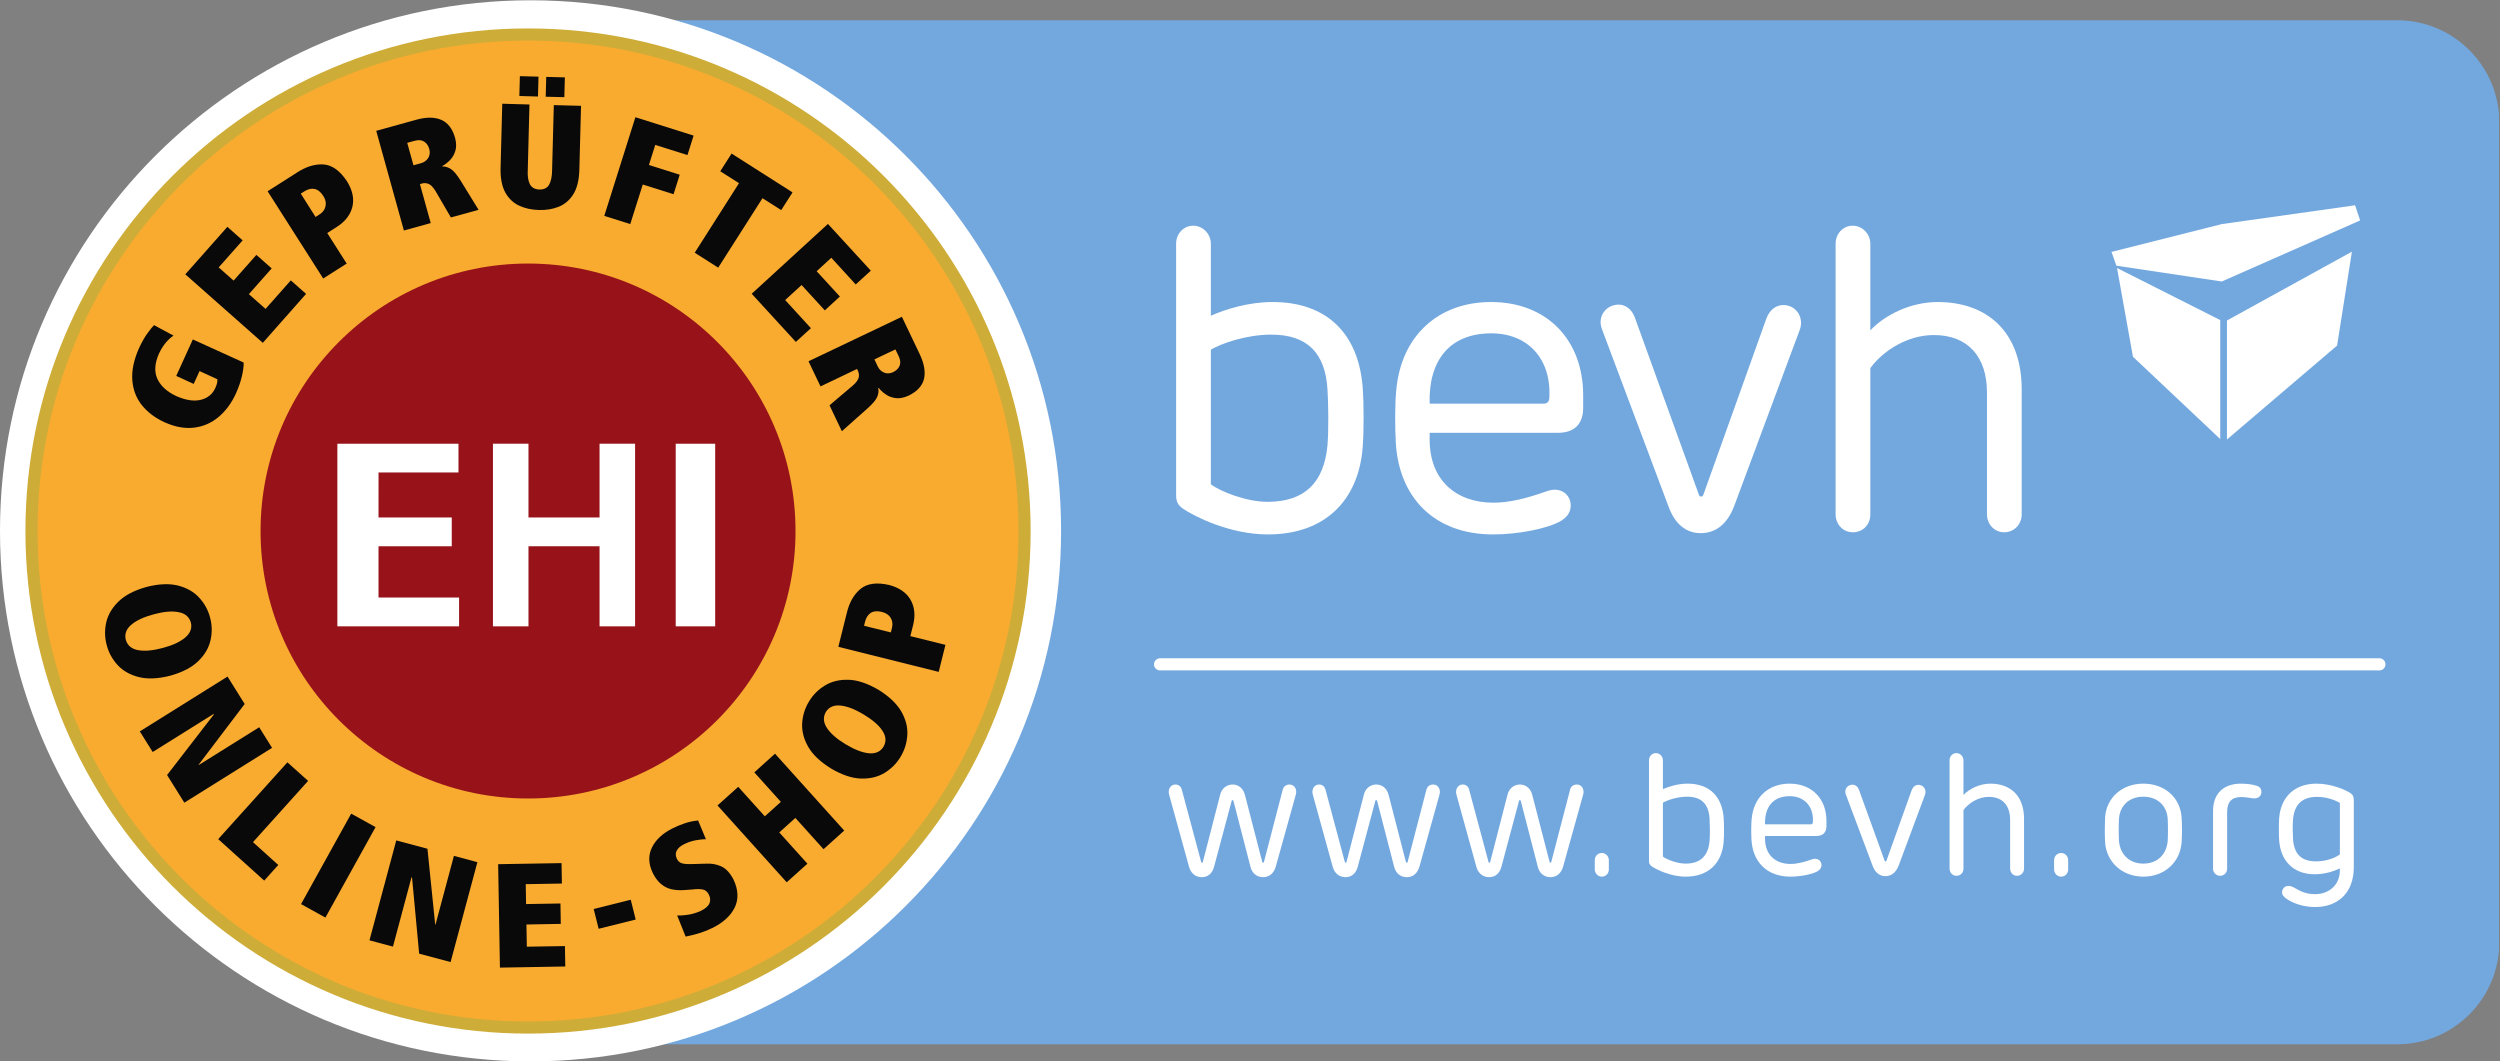
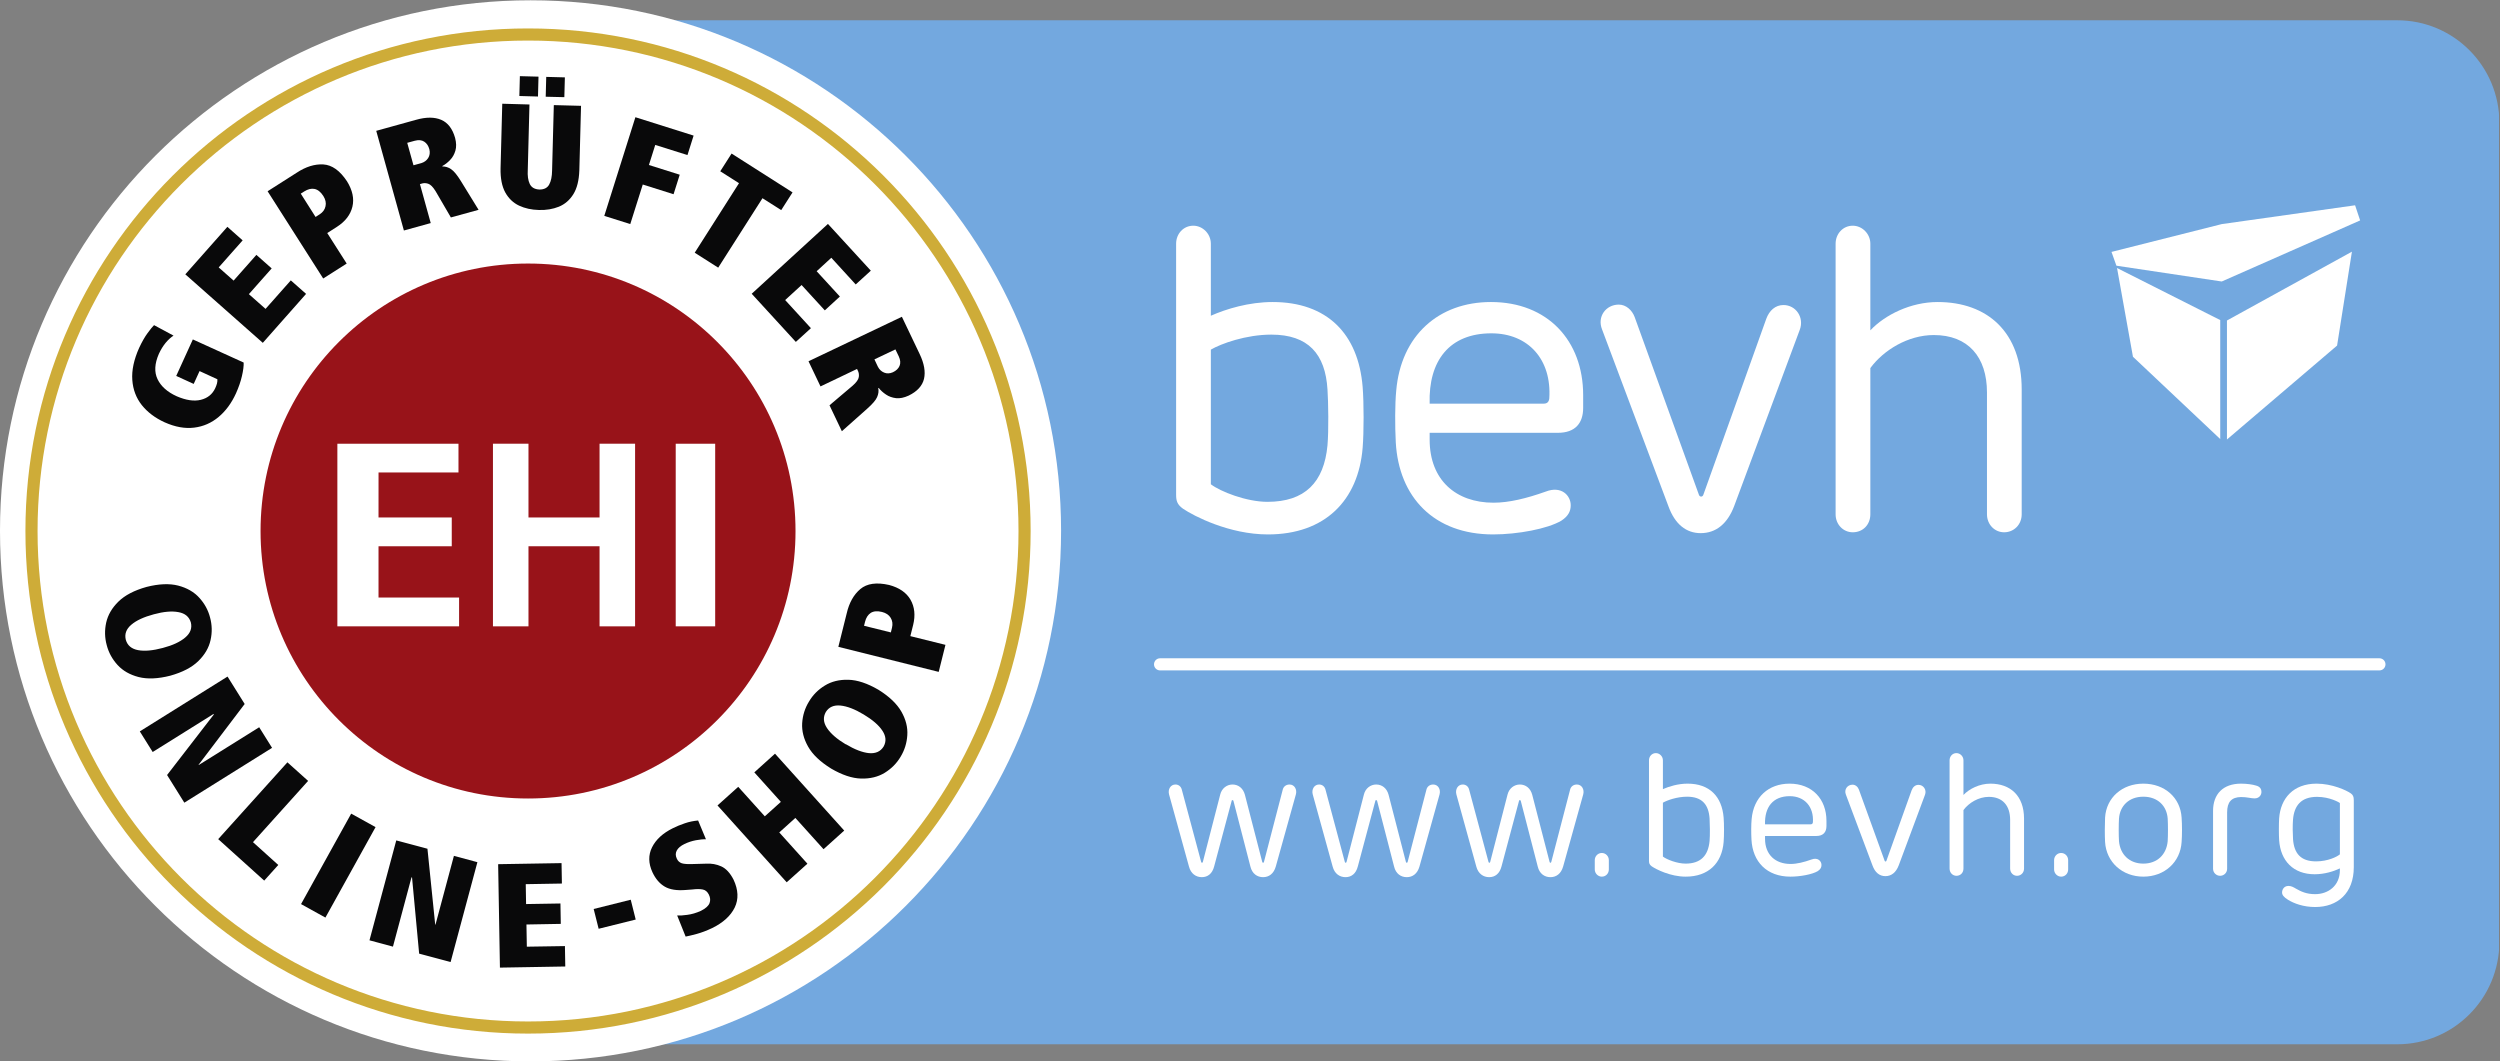
<svg xmlns="http://www.w3.org/2000/svg" viewBox="0 0 274.707 116.627" height="116.627" width="274.707" xml:space="preserve" id="svg2" version="1.1">
  <rect x="0" y="0" width="274.707" height="116.627" fill="#808080" stroke="none" />
  <defs id="defs6">
    <clipPath id="clipPath20" clipPathUnits="userSpaceOnUse">
      <path id="path18" d="M 0,0 H 2060 V 875 H 0 Z" />
    </clipPath>
    <clipPath id="clipPath26" clipPathUnits="userSpaceOnUse">
      <path id="path24" d="m 432.82,858.199 c -46.5,0 -96.035,-37.765 -96.035,-84.39 V 98.477 c 0,-46.621 37.695,-84.383 84.184,-84.383 H 1976.11 c 46.51,0 84.17,37.762 84.17,84.383 V 773.809 c 0,46.625 -37.66,84.39 -84.17,84.39 z m -11.851,0 h 11.851 z" />
    </clipPath>
  </defs>
  <g transform="matrix(1.333,0,0,-1.333,0,116.627)" id="g10">
    <g transform="scale(0.1)" id="g12">
      <g id="g14">
        <g clip-path="url(#clipPath20)" id="g16">
          <g clip-path="url(#clipPath26)" id="g22">
            <path id="path28" style="fill:#73a8df;fill-opacity:1;fill-rule:nonzero;stroke:none" d="M 336.785,14.094 V 858.199 H 2060.28 V 14.094 H 336.785" />
          </g>
        </g>
      </g>
      <path id="path30" style="fill:#ffffff;fill-opacity:1;fill-rule:nonzero;stroke:none" d="M -0.004,437.34 C -0.004,678.887 195.824,874.68 437.344,874.68 678.895,874.68 874.68,678.887 874.68,437.34 874.68,195.781 678.895,0 437.344,0 195.824,0 -0.004,195.781 -0.004,437.34" />
      <path id="path32" style="fill:#ffffff;fill-opacity:1;fill-rule:nonzero;stroke:none" d="m 1830.2,512.988 -71.95,67.856 -13.12,73.136 85.07,-42.921 v -98.071" />
      <path id="path34" style="fill:#ffffff;fill-opacity:1;fill-rule:nonzero;stroke:none" d="m 1835.74,512.637 90.78,77.418 12.23,77.402 -103.01,-56.734 v -98.086" />
      <path id="path36" style="fill:#ffffff;fill-opacity:1;fill-rule:nonzero;stroke:none" d="m 1831.47,690.195 109.89,15.504 4.16,-12.48 -114.08,-50.344 -86.83,13.027 -4.05,11.364 90.91,22.929" />
      <path id="path38" style="fill:#ffffff;fill-opacity:1;fill-rule:nonzero;stroke:none" d="m 1470.14,623.477 c -6.71,0 -11.66,-4.594 -14.14,-11.313 l -51.95,-145.269 c -0.71,-1.766 -2.83,-1.766 -3.53,0 l -53.03,146.683 c -2.12,5.656 -7.06,10.25 -13.08,10.25 -10.59,0 -18.03,-9.898 -13.78,-20.5 l 54.79,-145.98 c 5.3,-14.485 14.49,-21.914 26.5,-21.914 12.37,0 21.92,7.429 27.58,22.269 l 54.07,145.277 c 3.89,10.247 -3.18,20.497 -13.43,20.497" />
      <path id="path40" style="fill:#ffffff;fill-opacity:1;fill-rule:nonzero;stroke:none" d="m 1541.78,674.02 c 0,8.128 -6.72,14.847 -14.5,14.847 -8.13,0 -14.14,-6.719 -14.14,-14.847 V 450.988 c 0,-8.484 6.36,-14.843 14.14,-14.843 8.48,0 14.5,6.359 14.5,14.843 V 571.52 c 10.95,14.843 31.1,27.214 52.3,27.214 28.28,0 43.84,-18.027 43.84,-47.367 V 450.988 c 0,-8.484 6.36,-14.843 14.13,-14.843 8.13,0 14.49,6.359 14.49,14.843 v 102.856 c 0,47.363 -28.28,72.105 -69.28,72.105 -22.26,0 -43.47,-10.601 -55.48,-23.328 v 71.399" />
      <path id="path42" style="fill:#ffffff;fill-opacity:1;fill-rule:nonzero;stroke:none" d="m 1305.04,549.246 c 0,44.895 -29.34,76.707 -75.99,76.707 -43.12,0 -74.23,-27.574 -78.11,-73.168 -1.07,-10.957 -1.07,-28.984 -0.36,-42.414 2.47,-45.242 31.46,-75.996 80.24,-75.996 20.14,0 44.88,4.594 56.2,11.313 6.01,3.886 7.77,8.132 7.77,12.722 0,8.133 -7.77,16.258 -20.5,11.313 -15.9,-5.657 -30.4,-9.192 -43.12,-9.192 -31.1,0 -52.67,18.739 -52.67,51.961 v 5.653 h 105.69 c 14.49,0 20.85,8.128 20.85,20.503 z m -126.54,-7.062 c -1.06,35.347 16.26,57.964 50.9,57.964 30.4,0 49.84,-21.562 47.72,-53.722 -0.35,-2.832 -1.77,-4.242 -4.59,-4.242 h -94.03" />
      <path id="path44" style="fill:#ffffff;fill-opacity:1;fill-rule:nonzero;stroke:none" d="m 1123.26,555.969 c -3.54,43.828 -29.34,69.98 -74.23,69.98 -19.44,0 -38.17,-5.652 -50.897,-11.308 v 59.379 c 0,8.132 -6.715,14.847 -14.492,14.847 -8.125,0 -14.137,-6.715 -14.137,-14.847 V 467.246 c 0,-4.945 0.711,-8.125 5.656,-11.66 8.836,-6.012 38.17,-21.211 69.98,-21.211 47.02,0 74.58,27.926 78.12,71.398 1.05,12.727 1.05,37.114 0,50.196 m -28.98,-48.074 c -2.84,-30.747 -18.74,-46.653 -49.49,-46.653 -17.32,0 -38.88,8.481 -46.657,14.485 v 110.992 c 8.487,4.945 28.987,12.367 49.837,12.367 30.4,0 44.54,-15.902 46.31,-45.242 0.7,-10.25 1.06,-33.93 0,-45.949" />
      <path id="path46" style="fill:#ffffff;fill-opacity:1;fill-rule:nonzero;stroke:none" d="m 1016.74,214.797 c -0.16,0.418 -0.43,0.566 -0.73,0.566 -0.27,0 -0.7,-0.148 -0.7,-0.566 l -14.43,-54.035 c -1.544,-6.082 -5.372,-8.914 -10.181,-8.914 -4.804,0 -9.058,2.832 -10.601,8.769 l -16.41,59.414 c -1.129,4.239 1.273,8.203 5.238,8.203 2.398,0 4.508,-1.418 5.23,-4.101 l 15.981,-59.699 c 0.269,-0.985 1.129,-0.985 1.406,0 l 14.297,55.449 c 1.27,5.234 5.51,8.351 10.17,8.351 4.83,0 8.77,-3.117 10.2,-8.488 l 14.28,-55.312 c 0.29,-0.985 1.13,-0.985 1.42,0 l 15.41,59.269 c 0.57,2.832 2.83,4.531 5.67,4.531 4.1,0 6.36,-4.101 5.23,-8.203 l -16.56,-59.414 c -1.7,-5.937 -5.65,-8.769 -10.47,-8.769 -4.81,0 -9.04,2.832 -10.45,8.769 l -14,54.18" />
      <path id="path48" style="fill:#ffffff;fill-opacity:1;fill-rule:nonzero;stroke:none" d="m 1135.17,214.797 c -0.15,0.418 -0.43,0.566 -0.72,0.566 -0.27,0 -0.7,-0.148 -0.7,-0.566 l -14.44,-54.035 c -1.54,-6.082 -5.37,-8.914 -10.17,-8.914 -4.81,0 -9.06,2.832 -10.61,8.769 l -16.4,59.414 c -1.14,4.239 1.27,8.203 5.23,8.203 2.4,0 4.51,-1.418 5.24,-4.101 l 15.97,-59.699 c 0.28,-0.985 1.13,-0.985 1.41,0 l 14.3,55.449 c 1.26,5.234 5.5,8.351 10.17,8.351 4.83,0 8.77,-3.117 10.2,-8.488 l 14.27,-55.312 c 0.3,-0.985 1.14,-0.985 1.43,0 l 15.41,59.269 c 0.57,2.832 2.83,4.531 5.66,4.531 4.11,0 6.37,-4.101 5.24,-8.203 l -16.56,-59.414 c -1.7,-5.937 -5.65,-8.769 -10.47,-8.769 -4.81,0 -9.05,2.832 -10.45,8.769 l -14.01,54.18" />
      <path id="path50" style="fill:#ffffff;fill-opacity:1;fill-rule:nonzero;stroke:none" d="m 1253.59,214.797 c -0.14,0.418 -0.43,0.566 -0.7,0.566 -0.29,0 -0.7,-0.148 -0.7,-0.566 l -14.44,-54.035 c -1.56,-6.082 -5.37,-8.914 -10.19,-8.914 -4.81,0 -9.05,2.832 -10.61,8.769 l -16.41,59.414 c -1.13,4.239 1.27,8.203 5.24,8.203 2.4,0 4.53,-1.418 5.23,-4.101 l 16,-59.699 c 0.27,-0.985 1.11,-0.985 1.41,0 l 14.27,55.449 c 1.29,5.234 5.53,8.351 10.2,8.351 4.8,0 8.77,-3.117 10.17,-8.488 l 14.3,-55.312 c 0.27,-0.985 1.13,-0.985 1.41,0 l 15.43,59.269 c 0.56,2.832 2.81,4.531 5.64,4.531 4.1,0 6.37,-4.101 5.24,-8.203 l -16.55,-59.414 c -1.7,-5.937 -5.66,-8.769 -10.47,-8.769 -4.8,0 -9.06,2.832 -10.46,8.769 l -14.01,54.18" />
      <path id="path52" style="fill:#ffffff;fill-opacity:1;fill-rule:nonzero;stroke:none" d="m 1326.21,165.852 v -7.637 c 0,-3.254 -2.42,-5.938 -5.8,-5.938 -3.13,0 -5.8,2.684 -5.8,5.938 v 7.637 c 0,3.25 2.54,5.937 5.8,5.937 3.24,0 5.8,-2.687 5.8,-5.937" />
      <path id="path54" style="fill:#ffffff;fill-opacity:1;fill-rule:nonzero;stroke:none" d="m 1409.26,200.078 c -0.73,11.75 -6.37,18.106 -18.54,18.106 -8.34,0 -16.56,-2.969 -19.94,-4.95 V 168.82 c 3.1,-2.402 11.74,-5.8 18.67,-5.8 12.31,0 18.67,6.367 19.81,18.671 0.41,4.813 0.27,14.286 0,18.387 z m 11.58,-19.238 c -1.41,-17.391 -12.44,-28.563 -31.25,-28.563 -12.74,0 -24.47,6.075 -28.01,8.485 -1.97,1.418 -2.27,2.687 -2.27,4.668 v 82.746 c 0,3.25 2.41,5.937 5.67,5.937 3.1,0 5.8,-2.687 5.8,-5.937 v -23.762 c 5.08,2.258 12.58,4.524 20.37,4.524 17.95,0 28.28,-10.469 29.69,-28.008 0.43,-5.235 0.43,-14.992 0,-20.09" />
      <path id="path56" style="fill:#ffffff;fill-opacity:1;fill-rule:nonzero;stroke:none" d="m 1492.58,195.41 c 1.13,0 1.7,0.567 1.85,1.699 0.84,12.871 -6.93,21.504 -19.1,21.504 -13.87,0 -20.8,-9.05 -20.37,-23.203 z m 13.02,-1.406 c 0,-4.949 -2.56,-8.211 -8.36,-8.211 h -42.28 v -2.258 c 0,-13.301 8.63,-20.801 21.07,-20.801 5.1,0 10.9,1.418 17.27,3.684 5.08,1.98 8.2,-1.27 8.2,-4.523 0,-1.844 -0.7,-3.543 -3.12,-5.098 -4.51,-2.684 -14.42,-4.52 -22.48,-4.52 -19.53,0 -31.12,12.301 -32.11,30.411 -0.3,5.371 -0.3,12.585 0.13,16.972 1.57,18.242 14.01,29.278 31.27,29.278 18.68,0 30.41,-12.727 30.41,-30.696 v -4.238" />
      <path id="path58" style="fill:#ffffff;fill-opacity:1;fill-rule:nonzero;stroke:none" d="m 1586.83,219.746 -21.64,-58.133 c -2.26,-5.949 -6.09,-8.918 -11.03,-8.918 -4.81,0 -8.5,2.969 -10.61,8.77 l -21.93,58.418 c -1.7,4.25 1.27,8.203 5.51,8.203 2.42,0 4.39,-1.836 5.23,-4.102 l 21.23,-58.699 c 0.28,-0.707 1.13,-0.707 1.41,0 l 20.8,58.133 c 0.99,2.687 2.97,4.531 5.64,4.531 4.12,0 6.94,-4.101 5.39,-8.203" />
      <path id="path60" style="fill:#ffffff;fill-opacity:1;fill-rule:nonzero;stroke:none" d="m 1618.53,219.602 c 4.81,5.097 13.3,9.336 22.21,9.336 16.41,0 27.73,-9.903 27.73,-28.86 v -41.16 c 0,-3.391 -2.55,-5.938 -5.8,-5.938 -3.12,0 -5.66,2.547 -5.66,5.938 v 40.176 c 0,11.734 -6.23,18.953 -17.54,18.953 -8.5,0 -16.54,-4.949 -20.94,-10.887 v -48.242 c 0,-3.391 -2.4,-5.938 -5.8,-5.938 -3.1,0 -5.64,2.547 -5.64,5.938 v 89.258 c 0,3.25 2.4,5.937 5.64,5.937 3.13,0 5.8,-2.687 5.8,-5.937 v -28.574" />
      <path id="path62" style="fill:#ffffff;fill-opacity:1;fill-rule:nonzero;stroke:none" d="m 1704.84,165.852 v -7.637 c 0,-3.254 -2.4,-5.938 -5.8,-5.938 -3.1,0 -5.8,2.684 -5.8,5.938 v 7.637 c 0,3.25 2.56,5.937 5.8,5.937 3.26,0 5.8,-2.687 5.8,-5.937" />
      <path id="path64" style="fill:#ffffff;fill-opacity:1;fill-rule:nonzero;stroke:none" d="m 1746.74,200.078 c -0.3,-4.949 -0.3,-13.719 0,-18.523 0.97,-11.035 8.61,-18.535 20.07,-18.535 11.47,0 19.11,7.5 20.08,18.535 0.3,4.804 0.3,13.574 0,18.523 -0.7,10.469 -8.2,18.106 -20.08,18.106 -11.87,0 -19.37,-7.637 -20.07,-18.106 z m 51.62,0.852 c 0.43,-5.801 0.43,-14.426 0,-20.09 -1,-16.543 -14.01,-28.563 -31.55,-28.563 -17.4,0 -30.54,12.02 -31.54,28.563 -0.29,5.664 -0.29,14.289 0,20.09 1,16.55 14.14,28.008 31.54,28.008 17.54,0 30.55,-11.458 31.55,-28.008" />
      <path id="path66" style="fill:#ffffff;fill-opacity:1;fill-rule:nonzero;stroke:none" d="m 1864.16,222.004 c 0,-2.258 -1.7,-5.227 -5.67,-5.227 -2.81,0 -6.21,1.125 -11.17,1.125 -7.91,-0.136 -11.44,-4.101 -11.44,-12.726 v -46.395 c 0,-3.254 -2.56,-5.801 -5.8,-5.801 -3.13,0 -5.8,2.547 -5.8,5.801 v 47.664 c 0,13.868 8.2,22.493 23.04,22.493 4.83,0 9.63,-0.704 12.31,-1.555 3.26,-0.848 4.53,-2.684 4.53,-5.379" />
      <path id="path68" style="fill:#ffffff;fill-opacity:1;fill-rule:nonzero;stroke:none" d="m 1890.21,199.512 c -0.43,-4.668 -0.27,-12.442 0,-16.407 0.86,-11.589 6.23,-18.242 18.97,-18.242 9.74,0 17.38,3.821 19.65,5.801 v 42.285 c -0.43,0.43 -8.21,5.098 -18.81,5.098 -13.3,0 -18.81,-7.352 -19.81,-18.535 z m 50.08,-39.461 c 0,-21.496 -13.44,-32.813 -31.84,-32.813 -9.74,0 -17.53,2.965 -22.34,5.938 -3.67,2.265 -4.94,4.101 -4.94,6.082 0,1.984 1.27,5.371 5.37,5.371 2.4,0 4.38,-1.27 6.08,-2.258 4.23,-2.398 8.63,-4.527 15.83,-4.527 10.61,0 20.38,6.785 20.38,19.804 v 1.415 c -5.1,-2.403 -12.58,-4.817 -20.79,-4.817 -17.53,0 -28.16,11.039 -29.29,28.156 -0.28,4.239 -0.28,13.575 0,17.825 1.13,16.687 11.76,28.711 30.84,28.711 12.87,0 24.76,-5.52 28.3,-8.059 1.7,-1.277 2.4,-2.551 2.4,-5.664 v -55.164" />
      <path id="path70" style="fill:#ffffff;fill-opacity:1;fill-rule:nonzero;stroke:none" d="M 1961.42,322.285 H 956.285 c -2.762,0 -5,2.238 -5,5 0,2.766 2.238,5 5,5 H 1961.42 c 2.77,0 5,-2.234 5,-5 0,-2.762 -2.23,-5 -5,-5" />
-       <path id="path72" style="fill:#f9ab30;fill-opacity:1;fill-rule:nonzero;stroke:none" d="m 25.961,437.148 c 0,-226.023 183.285,-409.257 409.309,-409.257 226.07,0 409.312,183.234 409.312,409.257 0,226.04 -183.242,409.332 -409.312,409.332 -226.024,0 -409.309,-183.292 -409.309,-409.332" />
      <path id="path74" style="fill:none;stroke:#ceac38;stroke-width:10;stroke-linecap:butt;stroke-linejoin:miter;stroke-miterlimit:10;stroke-dasharray:none;stroke-opacity:1" d="m 25.961,437.148 c 0,-226.023 183.285,-409.257 409.309,-409.257 226.07,0 409.312,183.234 409.312,409.257 0,226.04 -183.242,409.332 -409.312,409.332 -226.024,0 -409.309,-183.292 -409.309,-409.332" />
      <path id="path76" style="fill:#09090a;fill-opacity:1;fill-rule:nonzero;stroke:none" d="m 120.77,391.094 c -10.122,-2.84 -17.836,-6.875 -23.18,-12.117 -5.297,-5.207 -8.641,-10.981 -10.059,-17.305 -1.375,-6.301 -1.219,-12.512 0.453,-18.574 1.57,-6.114 4.578,-11.582 8.902,-16.321 4.375,-4.793 10.152,-8.086 17.386,-9.961 7.204,-1.836 15.915,-1.492 26.094,1.114 10.125,2.824 17.848,6.875 23.156,12.082 5.332,5.234 8.672,10.984 10.047,17.293 1.422,6.308 1.25,12.531 -0.414,18.613 -1.57,6.121 -4.57,11.555 -8.929,16.309 -4.344,4.777 -10.141,8.086 -17.36,9.972 -7.195,1.836 -15.906,1.492 -26.097,-1.105 m 6.043,-22.547 c 8.132,2.215 14.91,2.801 20.316,1.766 5.422,-0.965 8.824,-3.817 10.203,-8.516 1.133,-4.695 -0.41,-8.809 -4.594,-12.352 -4.207,-3.613 -10.343,-6.484 -18.504,-8.632 -8.218,-2.2 -15.05,-2.825 -20.418,-1.817 -5.367,1.004 -8.73,3.817 -10.082,8.445 l -0.035,0.118 c -1.148,4.668 0.356,8.82 4.5,12.336 4.149,3.582 10.348,6.433 18.614,8.652" />
      <path id="path78" style="fill:#09090a;fill-opacity:1;fill-rule:nonzero;stroke:none" d="m 137.723,236.047 14.226,-22.793 72.321,45.195 -10.614,16.981 -49.836,-31.133 -0.125,0.215 37.989,50.09 -14.125,22.605 -72.313,-45.195 10.609,-16.992 50.133,31.339 0.274,-0.41 -38.539,-49.902" />
      <path id="path80" style="fill:#09090a;fill-opacity:1;fill-rule:nonzero;stroke:none" d="m 179.871,183.195 37.93,-34.179 11.59,12.89 -20.852,18.809 45.449,50.496 -17.062,15.312 -57.055,-63.328" />
      <path id="path82" style="fill:#09090a;fill-opacity:1;fill-rule:nonzero;stroke:none" d="m 248.16,129.648 20.09,-11.113 41.332,74.57 -20.082,11.114 -41.34,-74.571" />
      <path id="path84" style="fill:#09090a;fill-opacity:1;fill-rule:nonzero;stroke:none" d="m 345.508,88.809 25.933,-6.922 22.09,82.312 -19.359,5.215 -15.199,-56.746 -0.227,0.066 -6.394,62.551 -25.707,6.863 -22.082,-82.351 19.355,-5.207 15.289,57.129 0.445,-0.137 5.856,-62.773" />
      <path id="path86" style="fill:#09090a;fill-opacity:1;fill-rule:nonzero;stroke:none" d="m 412.105,77.285 53.872,0.93 -0.293,16.824 -31.403,-0.496 -0.316,18.289 28.312,0.508 -0.289,16.816 -28.324,-0.476 -0.277,16.394 29.801,0.52 -0.293,16.836 -52.262,-0.879 1.472,-85.266" />
      <path id="path88" style="fill:#09090a;fill-opacity:1;fill-rule:nonzero;stroke:none" d="m 489.383,125.617 4.094,-16.308 30.554,7.605 -4.093,16.34 -30.555,-7.637" />
      <path id="path90" style="fill:#09090a;fill-opacity:1;fill-rule:nonzero;stroke:none" d="m 565.188,102.871 c 2.21,0.41 5.273,1.145 9.085,2.168 3.836,1.047 8.098,2.629 12.754,4.836 9.11,4.461 15.278,10.105 18.621,16.953 3.309,6.863 2.993,14.57 -0.992,23.027 -2.847,5.528 -6.246,9.161 -10.133,10.899 -3.91,1.766 -7.996,2.48 -12.308,2.226 l -11.262,-0.312 c -4.066,-0.148 -7.015,0.039 -8.926,0.625 -1.898,0.664 -3.273,1.914 -4.132,3.867 -1.129,2.383 -1.129,4.61 0,6.688 1.113,2.062 3.242,3.859 6.351,5.351 3.027,1.465 6.172,2.492 9.352,3.086 3.187,0.586 5.98,0.879 8.34,0.781 l -6.469,15.508 c -3.801,-0.359 -7.449,-1.094 -11.02,-2.332 -3.609,-1.222 -6.851,-2.57 -9.808,-4.043 -8.25,-4.074 -13.95,-9.328 -17.137,-15.722 -3.164,-6.36 -3.07,-13.243 0.332,-20.598 2.543,-5.43 5.926,-9.375 10.125,-11.816 4.172,-2.461 9.992,-3.387 17.383,-2.762 l 5.34,0.398 c 3.527,0.442 6.355,0.442 8.55,0 2.176,-0.379 3.875,-1.785 5.094,-4.199 1.227,-2.461 1.418,-4.805 0.559,-7.07 -0.895,-2.313 -3.254,-4.395 -7.11,-6.336 -3.812,-1.731 -7.613,-2.852 -11.336,-3.313 -3.734,-0.515 -6.464,-0.672 -8.234,-0.515 l 6.981,-17.395" />
      <path id="path92" style="fill:#09090a;fill-opacity:1;fill-rule:nonzero;stroke:none" d="m 678.855,174.902 17.055,15.352 -57.055,63.379 -17.058,-15.391 21.887,-24.324 -13.243,-11.914 -21.91,24.316 -17.078,-15.351 57.039,-63.34 17.078,15.32 -23.203,25.774 13.27,11.953 23.218,-25.774" />
-       <path id="path94" style="fill:#09090a;fill-opacity:1;fill-rule:nonzero;stroke:none" d="m 685.098,241.379 c 9.066,-5.305 17.3,-8.059 24.777,-8.254 7.473,-0.184 13.93,1.387 19.465,4.777 5.449,3.387 9.844,7.774 13.051,13.211 3.265,5.403 5.14,11.328 5.523,17.785 0.438,6.407 -1.191,12.911 -4.867,19.375 -3.699,6.493 -10,12.489 -18.922,18.047 -9.102,5.301 -17.391,8.075 -24.824,8.243 -7.422,0.203 -13.922,-1.399 -19.414,-4.797 -5.496,-3.352 -9.871,-7.774 -13.067,-13.231 -3.316,-5.383 -5.152,-11.269 -5.578,-17.746 -0.375,-6.473 1.25,-12.93 4.93,-19.394 3.656,-6.465 10,-12.489 18.926,-18.016 m 12.015,19.988 c -7.23,4.336 -12.375,8.828 -15.422,13.418 -3.027,4.57 -3.343,8.996 -0.937,13.235 2.57,4.089 6.613,5.847 12.09,5.293 5.496,-0.559 11.816,-2.981 19.039,-7.325 7.344,-4.406 12.527,-8.859 15.508,-13.437 3.011,-4.524 3.32,-8.918 0.941,-13.106 l -0.062,-0.117 c -2.575,-4.082 -6.59,-5.84 -12.067,-5.351 -5.387,0.554 -11.793,2.996 -19.09,7.39" />
+       <path id="path94" style="fill:#09090a;fill-opacity:1;fill-rule:nonzero;stroke:none" d="m 685.098,241.379 c 9.066,-5.305 17.3,-8.059 24.777,-8.254 7.473,-0.184 13.93,1.387 19.465,4.777 5.449,3.387 9.844,7.774 13.051,13.211 3.265,5.403 5.14,11.328 5.523,17.785 0.438,6.407 -1.191,12.911 -4.867,19.375 -3.699,6.493 -10,12.489 -18.922,18.047 -9.102,5.301 -17.391,8.075 -24.824,8.243 -7.422,0.203 -13.922,-1.399 -19.414,-4.797 -5.496,-3.352 -9.871,-7.774 -13.067,-13.231 -3.316,-5.383 -5.152,-11.269 -5.578,-17.746 -0.375,-6.473 1.25,-12.93 4.93,-19.394 3.656,-6.465 10,-12.489 18.926,-18.016 m 12.015,19.988 c -7.23,4.336 -12.375,8.828 -15.422,13.418 -3.027,4.57 -3.343,8.996 -0.937,13.235 2.57,4.089 6.613,5.847 12.09,5.293 5.496,-0.559 11.816,-2.981 19.039,-7.325 7.344,-4.406 12.527,-8.859 15.508,-13.437 3.011,-4.524 3.32,-8.918 0.941,-13.106 c -2.575,-4.082 -6.59,-5.84 -12.067,-5.351 -5.387,0.554 -11.793,2.996 -19.09,7.39" />
      <path id="path96" style="fill:#09090a;fill-opacity:1;fill-rule:nonzero;stroke:none" d="m 750.422,350.539 2.32,9.266 c 1.949,7.929 1.199,14.863 -2.191,20.773 -3.391,5.867 -9.289,9.918 -17.637,12.137 -10.359,2.363 -18.234,1.23 -23.73,-3.379 -5.457,-4.617 -9.235,-11.34 -11.246,-20.156 l -6.868,-27.461 82.735,-20.653 5.562,22.286 z m -16.059,3.055 -22.105,5.48 0.816,3.297 c 0.852,3.41 2.457,5.844 4.735,7.348 2.355,1.445 5.437,1.695 9.265,0.75 3.328,-0.848 5.774,-2.508 7.156,-4.864 1.442,-2.382 1.825,-5.085 1.071,-8.164 l -0.938,-3.847" />
      <path id="path98" style="fill:#09090a;fill-opacity:1;fill-rule:nonzero;stroke:none" d="m 159.676,558.453 4.824,10.582 14.691,-6.746 c 0.098,-1.039 -0.019,-2.199 -0.32,-3.457 -0.351,-1.25 -0.824,-2.578 -1.441,-3.898 -2.34,-5.008 -6.297,-8.192 -11.871,-9.59 -5.598,-1.364 -12.227,-0.391 -19.903,2.937 -7.672,3.477 -12.918,8.145 -15.761,14.024 -2.829,5.84 -2.473,12.816 1.058,20.91 1.645,3.558 3.52,6.59 5.606,9.121 2.105,2.531 4.269,4.484 6.488,5.926 l -16.059,8.636 c -1.336,-1.359 -3.156,-3.503 -5.363,-6.601 -2.242,-3.031 -4.547,-7.063 -6.914,-12.109 -4.336,-9.708 -6.231,-18.563 -5.641,-26.508 0.547,-7.875 3.18,-14.813 7.828,-20.684 4.676,-5.855 10.95,-10.605 18.832,-14.199 8.676,-3.875 16.793,-5.32 24.329,-4.375 7.539,0.91 14.277,3.879 20.129,8.773 5.878,4.91 10.644,11.387 14.335,19.461 2.227,5.008 3.903,9.793 4.926,14.324 1.047,4.551 1.531,8.204 1.414,11.086 l -41.894,19.063 -13.703,-30.09 14.41,-6.586" />
      <path id="path100" style="fill:#09090a;fill-opacity:1;fill-rule:nonzero;stroke:none" d="m 216.629,592.305 35.684,40.359 -12.598,11.129 -20.817,-23.5 -13.746,12.16 18.797,21.219 -12.609,11.156 -18.77,-21.223 -12.293,10.879 19.739,22.293 -12.586,11.164 -34.672,-39.16 63.871,-56.476" />
      <path id="path102" style="fill:#09090a;fill-opacity:1;fill-rule:nonzero;stroke:none" d="m 269.75,682.824 8.055,5.156 c 6.875,4.418 11.097,9.95 12.691,16.551 1.578,6.578 0.098,13.594 -4.469,20.957 -5.851,8.832 -12.351,13.453 -19.5,13.891 -7.129,0.41 -14.468,-1.883 -22.015,-6.875 l -23.918,-15.242 45.832,-71.914 19.363,12.316 z m -9.625,13.25 -12.191,19.231 2.875,1.816 c 2.976,1.875 5.796,2.59 8.464,2.051 2.676,-0.543 5.11,-2.473 7.258,-5.813 1.836,-2.933 2.422,-5.75 1.801,-8.453 -0.57,-2.703 -2.168,-4.949 -4.789,-6.633 l -3.418,-2.199" />
      <path id="path104" style="fill:#09090a;fill-opacity:1;fill-rule:nonzero;stroke:none" d="m 340.84,738.676 -5.152,18.508 6.164,1.695 c 3.23,0.863 5.836,0.605 7.875,-0.75 2.039,-1.336 3.433,-3.399 4.211,-6.274 0.644,-2.722 0.328,-5.121 -0.977,-7.203 -1.328,-2.05 -3.219,-3.441 -5.648,-4.191 z m 30.832,-43.008 22.832,6.285 -14.539,23.633 c -3.137,5.094 -5.856,8.394 -8.121,9.879 -2.285,1.558 -4.684,2.285 -7.16,2.234 l -0.09,0.348 c 2.312,1.23 4.441,2.887 6.449,5.012 2.012,2.054 3.457,4.613 4.34,7.629 0.898,3.019 0.812,6.5 -0.231,10.546 -2.152,7.579 -5.945,12.536 -11.441,14.903 -5.484,2.34 -12.356,2.402 -20.688,0.035 l -32.882,-9.106 22.8,-82.16 22.125,6.125 -8.91,32.125 1.176,0.324 c 1.762,0.641 3.629,0.637 5.602,-0.007 1.961,-0.621 4.007,-2.7 6.156,-6.192 l 12.582,-21.613" />
      <path id="path106" style="fill:#09090a;fill-opacity:1;fill-rule:nonzero;stroke:none" d="m 428.117,795.785 15.363,-0.433 0.422,16.382 -15.355,0.407 z m 21.727,-0.597 15.359,-0.368 0.438,16.317 -15.364,0.406 z m -13.387,-6.403 -22.43,0.629 -1.398,-53.281 c -0.164,-8.25 1.148,-14.863 3.887,-19.863 2.773,-4.961 6.547,-8.571 11.382,-10.86 4.809,-2.242 10.243,-3.453 16.332,-3.59 6.051,-0.195 11.536,0.735 16.458,2.715 4.945,2.024 8.925,5.457 11.937,10.285 3.012,4.852 4.652,11.368 4.938,19.657 l 1.402,53.211 -22.438,0.593 -1.425,-53.972 c -0.059,-4.801 -0.829,-8.61 -2.34,-11.418 -1.5,-2.832 -4.219,-4.235 -8.11,-4.207 -3.914,0.187 -6.562,1.703 -7.964,4.636 -1.387,2.907 -1.922,6.77 -1.625,11.504 l 1.394,53.961" />
      <path id="path108" style="fill:#09090a;fill-opacity:1;fill-rule:nonzero;stroke:none" d="m 498.133,696.965 21.418,-6.754 10.301,32.605 25.394,-8.007 5.07,16.089 -25.394,8.004 5.219,16.551 26.562,-8.367 5.055,16.055 -47.981,15.144 -25.644,-81.32" />
      <path id="path110" style="fill:#09090a;fill-opacity:1;fill-rule:nonzero;stroke:none" d="m 572.68,666.602 19.355,-12.321 36.496,57.246 15.449,-9.808 9.333,14.609 -50.258,32.016 -9.321,-14.614 15.45,-9.816 -36.504,-57.312" />
      <path id="path112" style="fill:#09090a;fill-opacity:1;fill-rule:nonzero;stroke:none" d="m 619.645,632.77 36.378,-39.692 12.438,11.32 -21.227,23.18 13.532,12.395 19.14,-20.895 12.43,11.402 -19.148,20.864 12.093,11.097 20.102,-21.992 12.465,11.348 -35.356,38.547 -62.847,-57.574" />
      <path id="path114" style="fill:#09090a;fill-opacity:1;fill-rule:nonzero;stroke:none" d="m 720.809,578.668 17.304,8.238 2.754,-5.73 c 1.406,-3.012 1.621,-5.653 0.641,-7.895 -0.93,-2.195 -2.797,-3.972 -5.481,-5.222 -2.558,-1.121 -4.949,-1.239 -7.222,-0.286 -2.293,0.957 -3.969,2.579 -5.121,4.821 z m -37.028,-37.84 10.188,-21.375 20.722,18.418 c 4.497,3.996 7.289,7.219 8.329,9.703 1.113,2.52 1.46,5.004 0.949,7.449 l 0.371,0.129 c 1.59,-2.054 3.613,-3.863 6.015,-5.472 2.391,-1.641 5.165,-2.586 8.278,-2.977 3.113,-0.34 6.582,0.363 10.371,2.102 7.062,3.422 11.293,8.035 12.684,13.832 1.332,5.812 0.14,12.621 -3.571,20.406 l -14.672,30.75 -76.972,-36.68 9.886,-20.726 30.114,14.398 0.539,-1.133 c 0.89,-1.613 1.222,-3.468 0.926,-5.472 -0.293,-2.086 -1.969,-4.477 -5.09,-7.203 l -19.067,-16.149" />
      <path id="path116" style="fill:#981319;fill-opacity:1;fill-rule:nonzero;stroke:none" d="m 214.781,437.16 c 0,-121.73 98.75,-220.469 220.504,-220.469 121.797,0 220.477,98.739 220.477,220.469 0,121.778 -98.68,220.516 -220.477,220.516 -121.754,0 -220.504,-98.738 -220.504,-220.516" />
      <path id="path118" style="fill:#ffffff;fill-opacity:1;fill-rule:nonzero;stroke:none" d="m 406.355,509.16 h 29.286 v -60.808 h 58.589 v 60.808 h 29.29 V 358.605 h -29.29 v 66.024 H 435.641 V 358.605 H 406.355 V 509.16" />
      <path id="path120" style="fill:#ffffff;fill-opacity:1;fill-rule:nonzero;stroke:none" d="m 557.012,509.16 h 32.531 V 358.605 H 557.012 V 509.16" />
      <path id="path122" style="fill:#ffffff;fill-opacity:1;fill-rule:nonzero;stroke:none" d="m 278.102,509.16 h 99.836 v -23.719 h -65.899 l -0.016,-37.089 h 60.368 v -23.723 h -60.368 v -42.266 h 66.411 V 358.605 H 278.102 V 509.16" />
    </g>
  </g>
</svg>